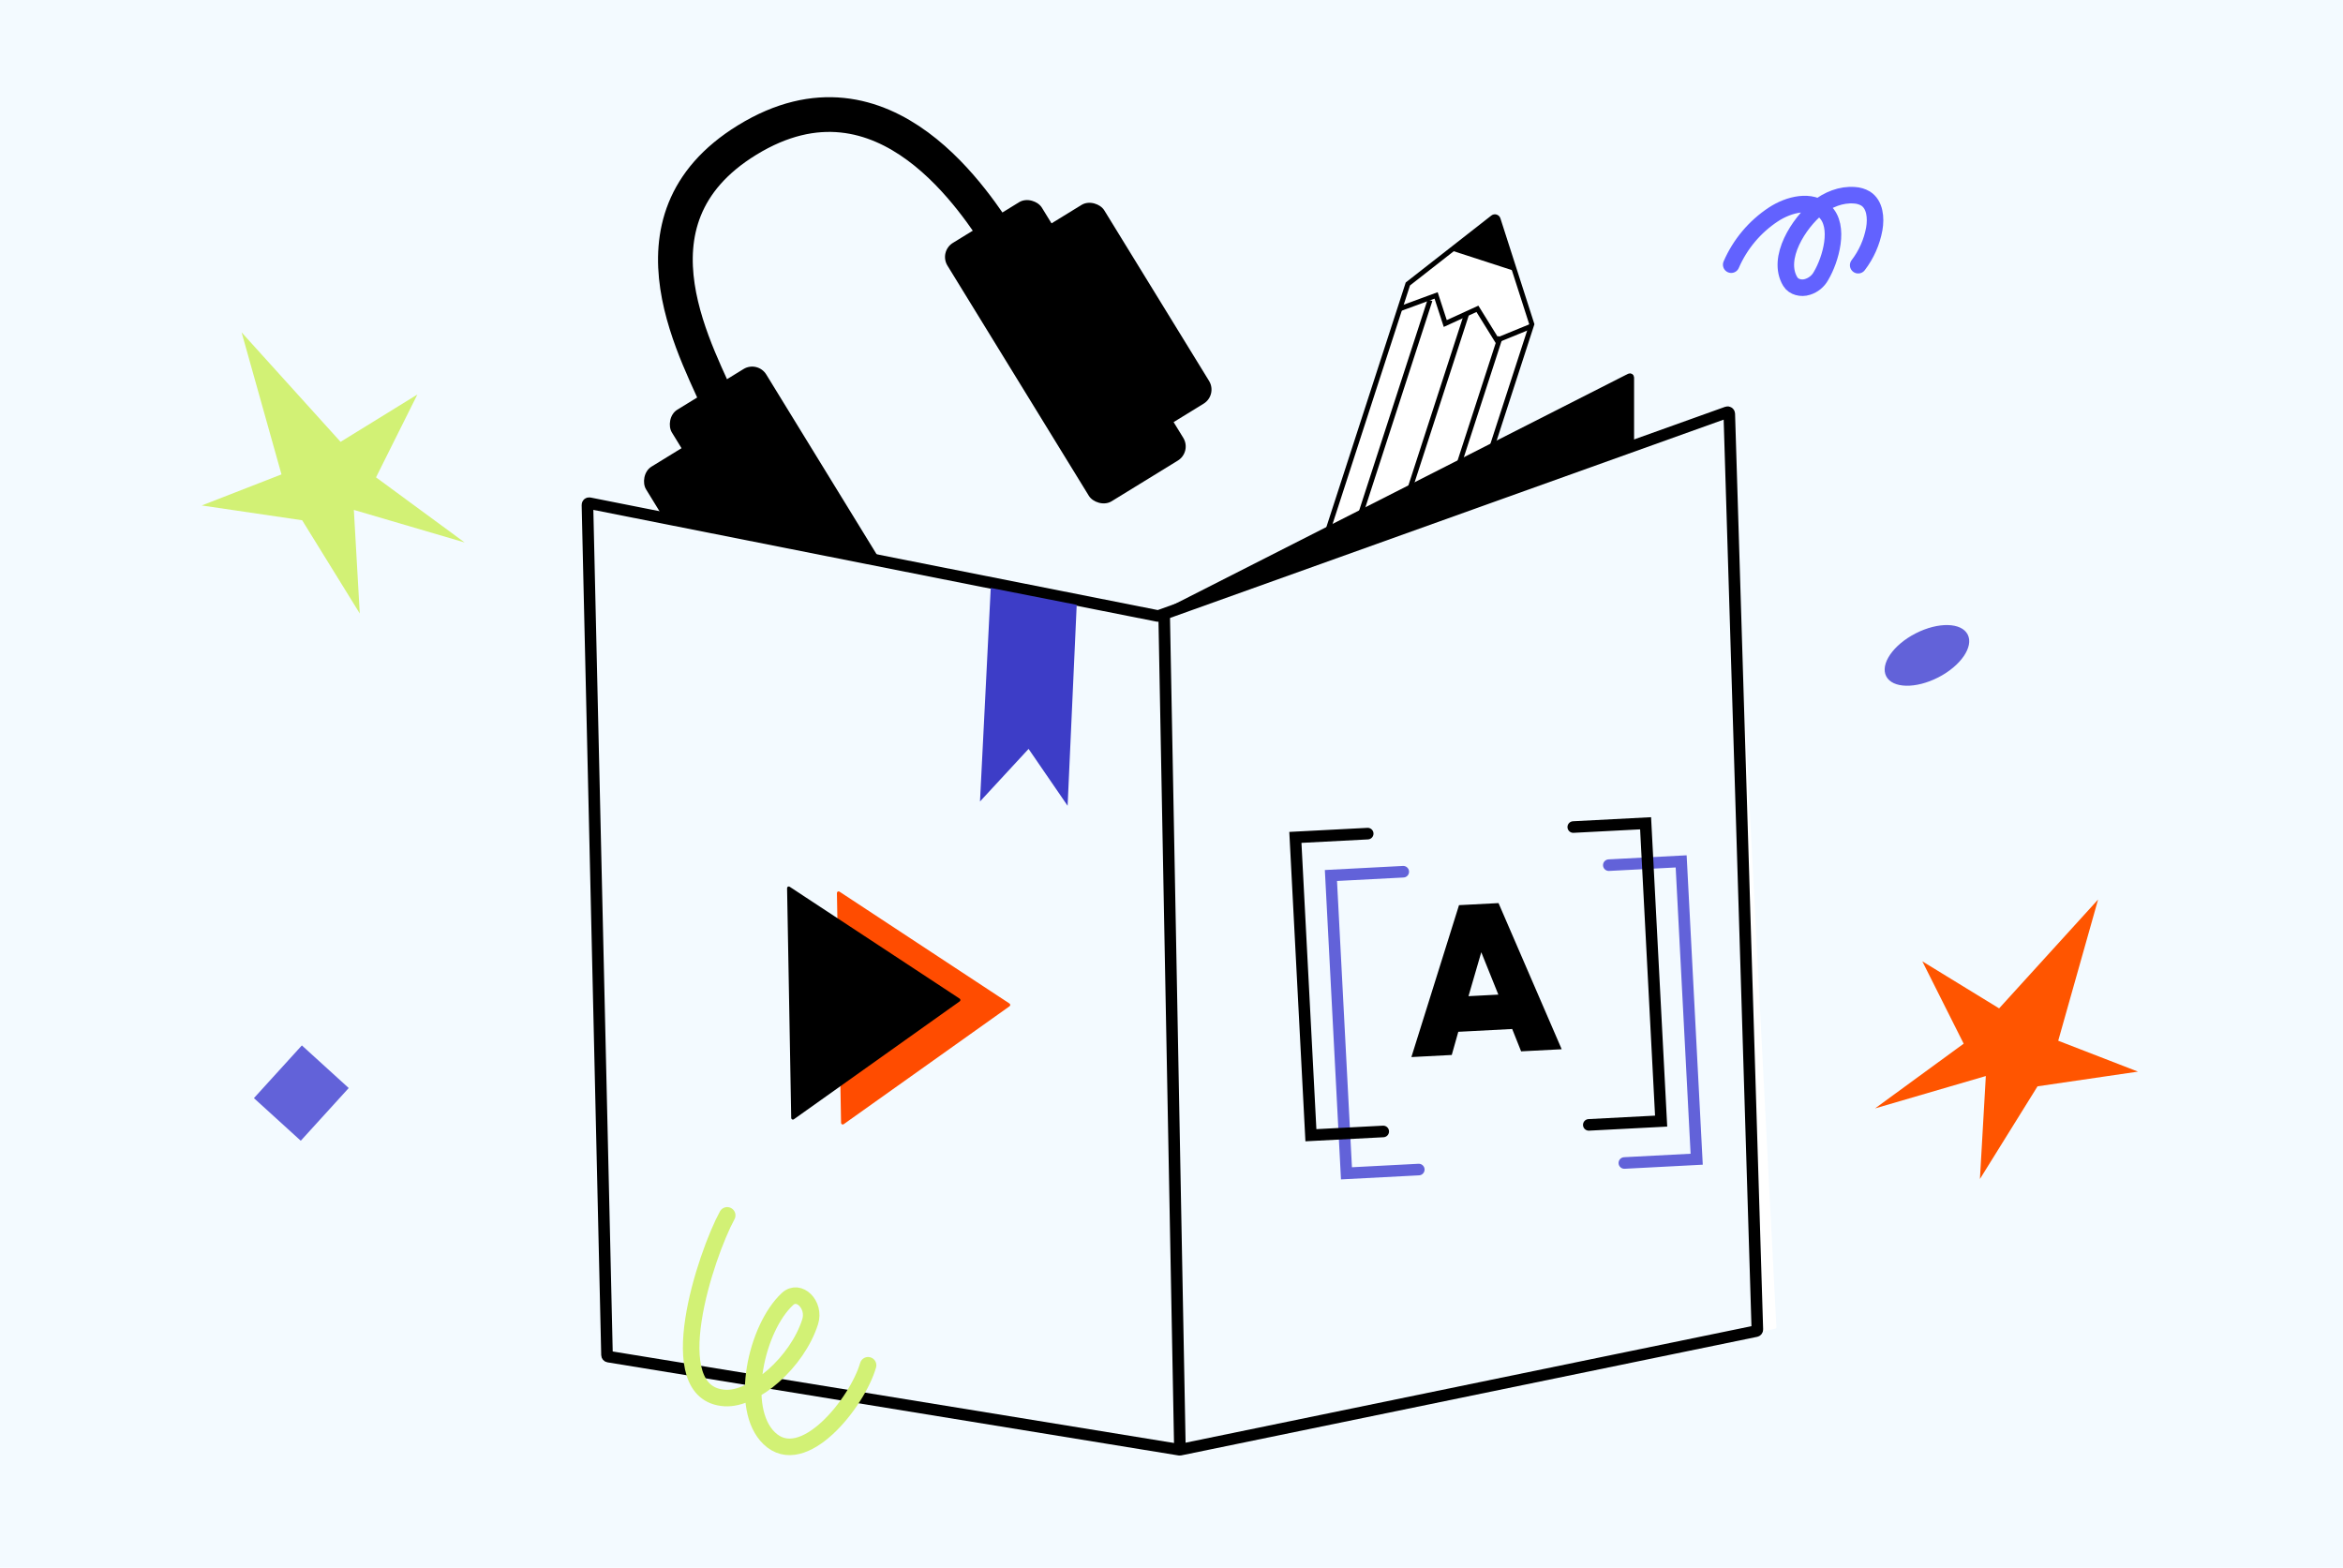
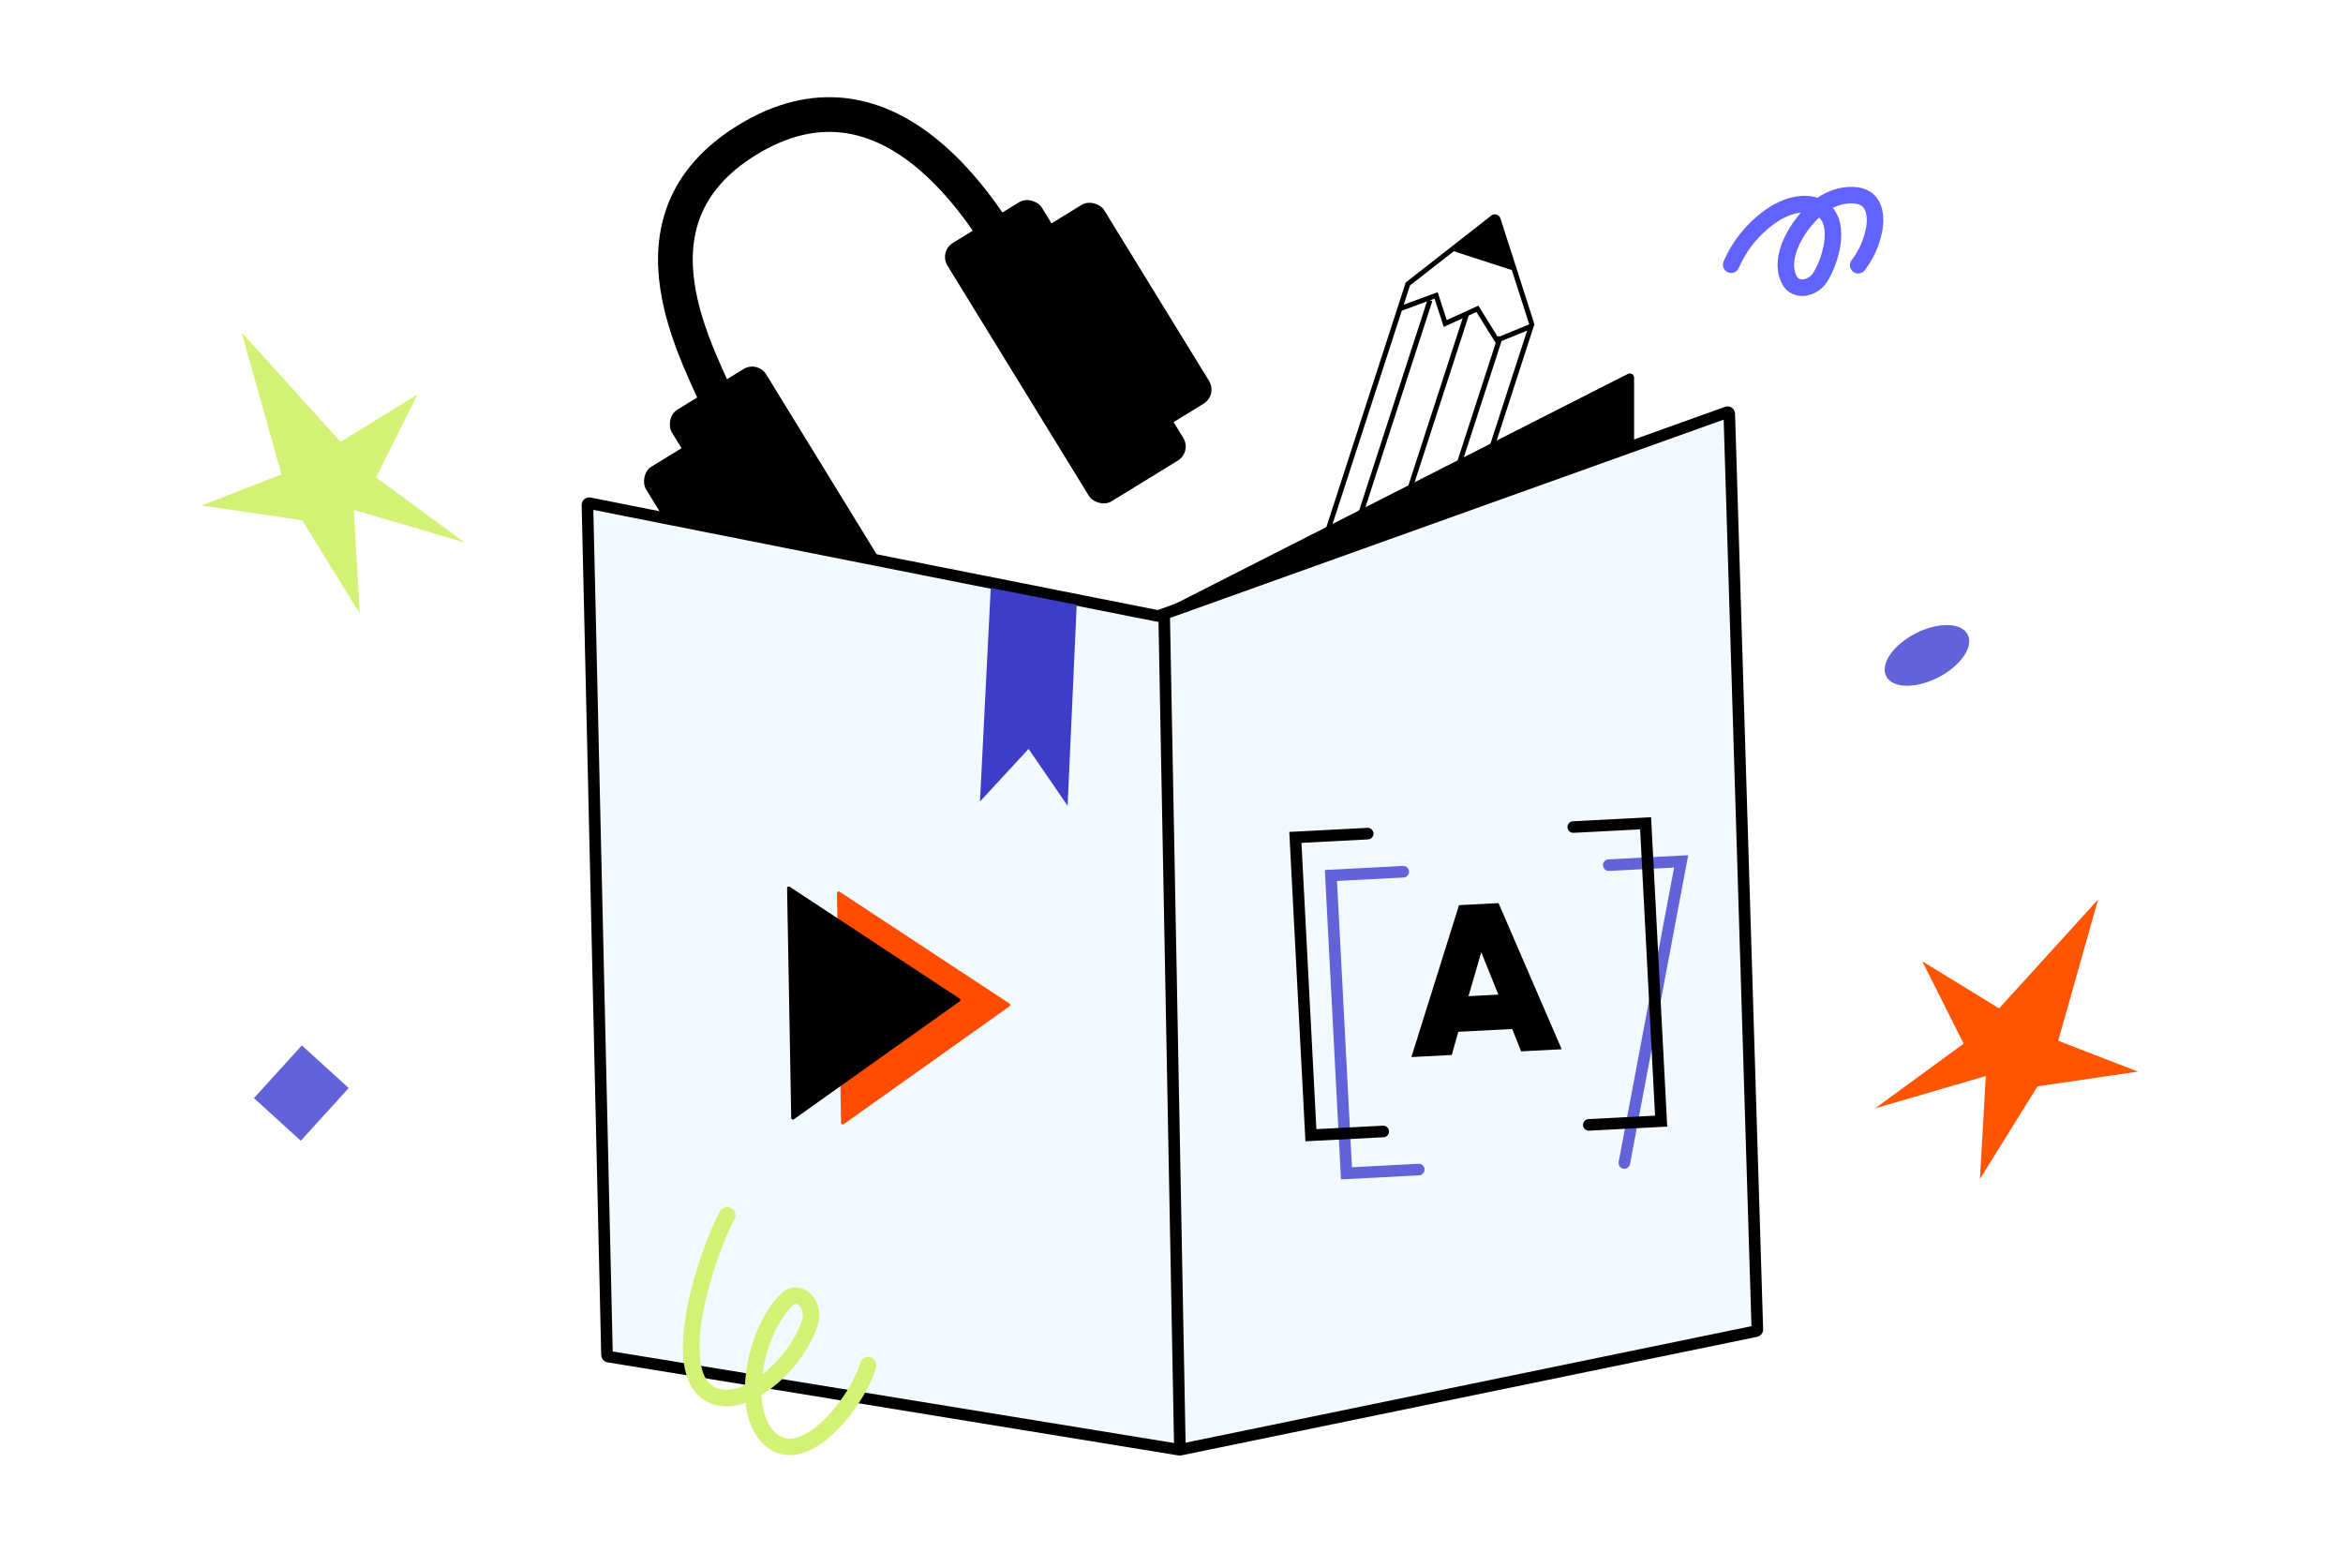
<svg xmlns="http://www.w3.org/2000/svg" width="1417" height="948" viewBox="0 0 1417 948" fill="none">
-   <rect width="1417" height="948" fill="#F3FAFF" />
  <path d="M605.202 145.682C591.894 126.266 535.98 33.002 451.845 84.688C372.216 133.605 424.095 216.931 436.931 249.054" stroke="black" stroke-width="21" stroke-linejoin="round" />
  <rect x="567.771" y="152.123" width="67.004" height="183.38" rx="10" transform="rotate(-31.563 567.771 152.123)" fill="black" />
  <rect x="617.909" y="146.155" width="52.468" height="141.062" rx="10" transform="rotate(-31.563 617.909 146.155)" fill="black" />
  <rect width="67.004" height="183.38" rx="10" transform="matrix(-0.852 0.523 0.523 0.852 458.187 217.952)" fill="black" />
  <rect width="52.468" height="141.062" rx="10" transform="matrix(-0.852 0.523 0.523 0.852 430.199 259.979)" fill="black" />
  <path d="M926.412 196.062L848.567 435.965L773.597 411.638L851.442 171.735L902.852 131.531C903.948 130.674 905.563 131.17 905.988 132.495L926.412 196.062Z" fill="white" stroke="black" stroke-width="3" />
  <path d="M912.841 161.275L905.106 132.5C904.918 131.801 904.073 131.527 903.511 131.983L880.354 150.734L912.841 161.275Z" fill="black" stroke="black" stroke-width="3" />
  <path d="M926.007 197.308L905.303 205.782L893.52 186.767L874.066 195.646L868.53 178.658L846.577 186.726" stroke="black" stroke-width="3" />
  <path d="M774.003 410.387L848.973 434.713C848.973 434.713 845.025 455.705 836.338 465.14C817.119 486.012 769.668 470.615 766.366 442.435C764.873 429.697 774.003 410.387 774.003 410.387Z" fill="black" stroke="black" stroke-width="3" />
  <path d="M852.589 419.315L780.118 395.8" stroke="black" stroke-width="3" />
  <path d="M907.364 203.692L839.25 413.607" stroke="black" stroke-width="3" />
  <path d="M864.815 181.597L794.268 399.009" stroke="black" stroke-width="3" />
  <path d="M886.9 190.146L816.759 406.309" stroke="black" stroke-width="3" stroke-linecap="round" />
  <path d="M367.102 819.463L355.275 305.317C355.26 304.677 355.842 304.188 356.47 304.313L700.184 372.503C700.362 372.538 700.545 372.525 700.716 372.464L1044.52 249.311C1045.15 249.085 1045.83 249.531 1045.86 250.201L1074.33 802.54C1074.36 803.034 1074.02 803.473 1073.53 803.571L713.666 876.737C713.547 876.761 713.425 876.763 713.306 876.744L367.94 820.426C367.465 820.349 367.113 819.944 367.102 819.463Z" fill="white" />
  <path d="M985.31 227.387L703.841 370.376L986.763 269.097L986.763 228.278C986.763 227.532 985.975 227.049 985.31 227.387Z" fill="black" stroke="black" stroke-width="3" stroke-linecap="round" />
  <path d="M367.102 819.463L355.275 305.317C355.26 304.677 355.842 304.188 356.47 304.313L700.184 372.503C700.362 372.538 700.545 372.525 700.716 372.464L1044.5 249.321C1045.14 249.092 1045.81 249.553 1045.83 250.231L1062.81 804.01C1062.83 804.496 1062.49 804.922 1062.01 805.02L713.667 876.736C713.548 876.76 713.425 876.763 713.305 876.743L367.94 820.427C367.465 820.349 367.113 819.944 367.102 819.463Z" fill="#F3FAFF" stroke="black" stroke-width="7" stroke-linecap="round" />
  <path d="M848.663 527.18L804.921 529.46L814.313 709.576L858.055 707.296" stroke="#6262D9" stroke-width="7" stroke-linecap="round" />
  <path d="M704.086 373.204L713.559 874.776" stroke="black" stroke-width="7" stroke-linecap="round" />
-   <path d="M972.984 523.205L1016.73 520.924L1026.12 701.04L982.376 703.321" stroke="#6262D9" stroke-width="7" stroke-linecap="round" />
+   <path d="M972.984 523.205L1016.73 520.924L982.376 703.321" stroke="#6262D9" stroke-width="7" stroke-linecap="round" />
  <path d="M853.578 639.27L882.384 547.395L906.279 546.15L944.484 634.53L919.94 635.809L914.547 622.287L881.95 623.987L877.993 637.997L853.578 639.27ZM888.119 602.44L906.17 601.498L895.848 575.863L888.119 602.44Z" fill="black" />
  <path d="M827.16 504.137L783.418 506.417L792.81 686.533L836.552 684.253" stroke="black" stroke-width="7" stroke-linecap="round" />
  <path d="M951.481 500.16L995.223 497.879L1004.62 677.995L960.873 680.276" stroke="black" stroke-width="7" stroke-linecap="round" />
  <path d="M610.523 606.893C611.111 607.28 611.126 608.136 610.553 608.543L510.242 679.871C509.586 680.337 508.677 679.878 508.662 679.074L506.157 540.08C506.142 539.276 507.034 538.785 507.706 539.227L610.523 606.893Z" fill="#FF4C00" />
  <path d="M580.375 603.928C580.962 604.314 580.978 605.171 580.404 605.578L480.093 676.906C479.438 677.372 478.528 676.913 478.514 676.109L476.008 537.115C475.994 536.311 476.886 535.819 477.558 536.262L580.375 603.928Z" fill="black" />
  <path d="M592.682 484.697L599.181 355.565L651.169 365.777L645.67 487.294L622.063 452.905L592.682 484.697Z" fill="#3D3DC7" />
  <path d="M1200.99 650.736L1197.42 713L1232.26 656.96L1293 648.069L1244.77 629.389L1268.88 544L1209.03 609.82L1162.58 581.36L1187.59 631.167L1134 670.305L1200.99 650.736Z" fill="#FF5500" />
  <path d="M214.005 308.368L217.577 371L182.745 314.629L122 305.685L170.235 286.894L146.117 201L205.969 267.21L252.418 238.581L227.408 288.683L281 328.052L214.005 308.368Z" fill="#D2F175" />
  <path d="M1047 160.065C1052.37 147.658 1061.25 137.09 1072.54 129.661C1081.89 123.534 1095.37 120.188 1103.51 127.812C1113.08 136.786 1107.15 157.006 1101.35 166.802C1099.6 170.023 1096.66 172.431 1093.15 173.511C1089.46 174.731 1084.78 173.668 1082.74 170.314C1074.04 156.063 1088.16 134.716 1099.12 125.816C1105.42 120.715 1113.47 117.434 1121.55 118.081C1123.9 118.196 1126.19 118.871 1128.23 120.05C1133.98 123.654 1134.7 131.768 1133.52 138.44C1132.06 146.419 1128.72 153.938 1123.79 160.379" stroke="#6262FF" stroke-width="10" stroke-miterlimit="10" stroke-linecap="round" />
  <path d="M525 825.654C518.467 848.24 485.692 889.595 465.179 869.775C446.561 851.808 457.284 803.235 476.22 785.622C483.191 779.102 493.223 789.105 489.966 799.351C482.183 823.81 456.024 846.583 438.34 845.456C398.658 842.931 427.057 758.341 439.795 735" stroke="#D2F175" stroke-width="10" stroke-miterlimit="10" stroke-linecap="round" />
  <path d="M1172.2 409.676C1185.81 402.709 1193.79 391.096 1190.02 383.739C1186.26 376.382 1172.17 376.066 1158.56 383.034C1144.95 390.001 1136.97 401.613 1140.74 408.971C1144.51 416.328 1158.59 416.643 1172.2 409.676Z" fill="#6262D9" />
  <path d="M210.898 657.993L182.562 632.218L153.564 664.098L181.9 689.872L210.898 657.993Z" fill="#6262D9" />
</svg>